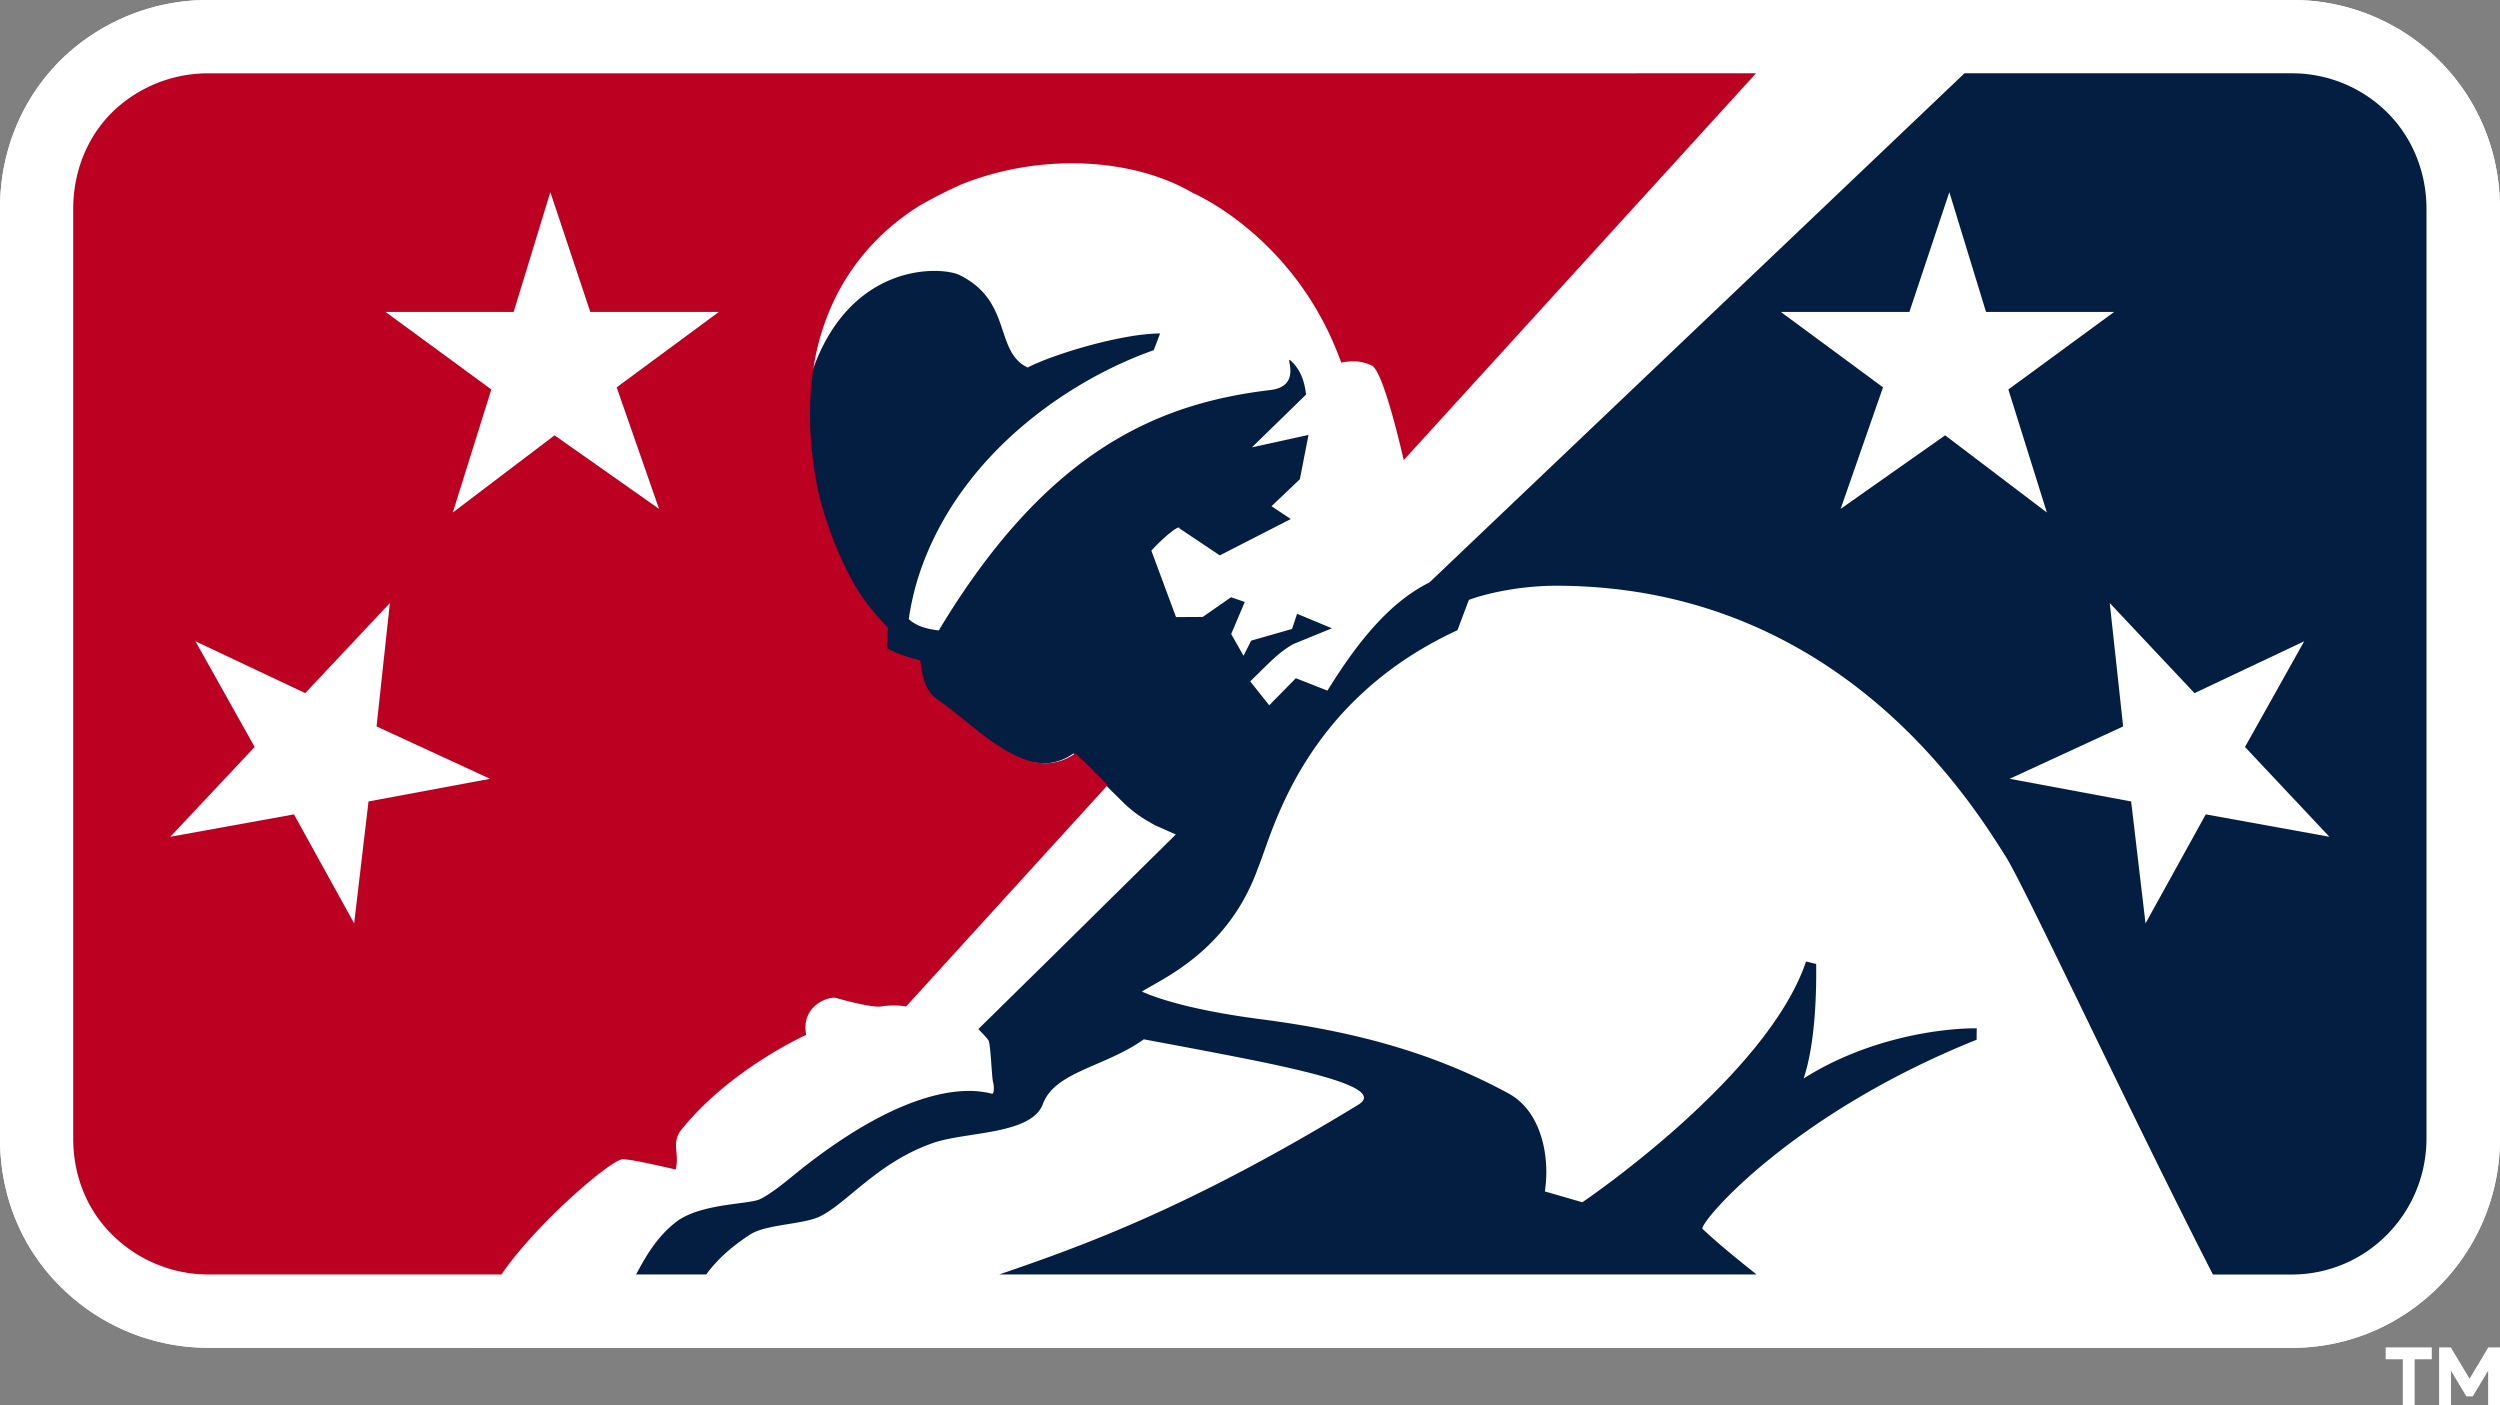
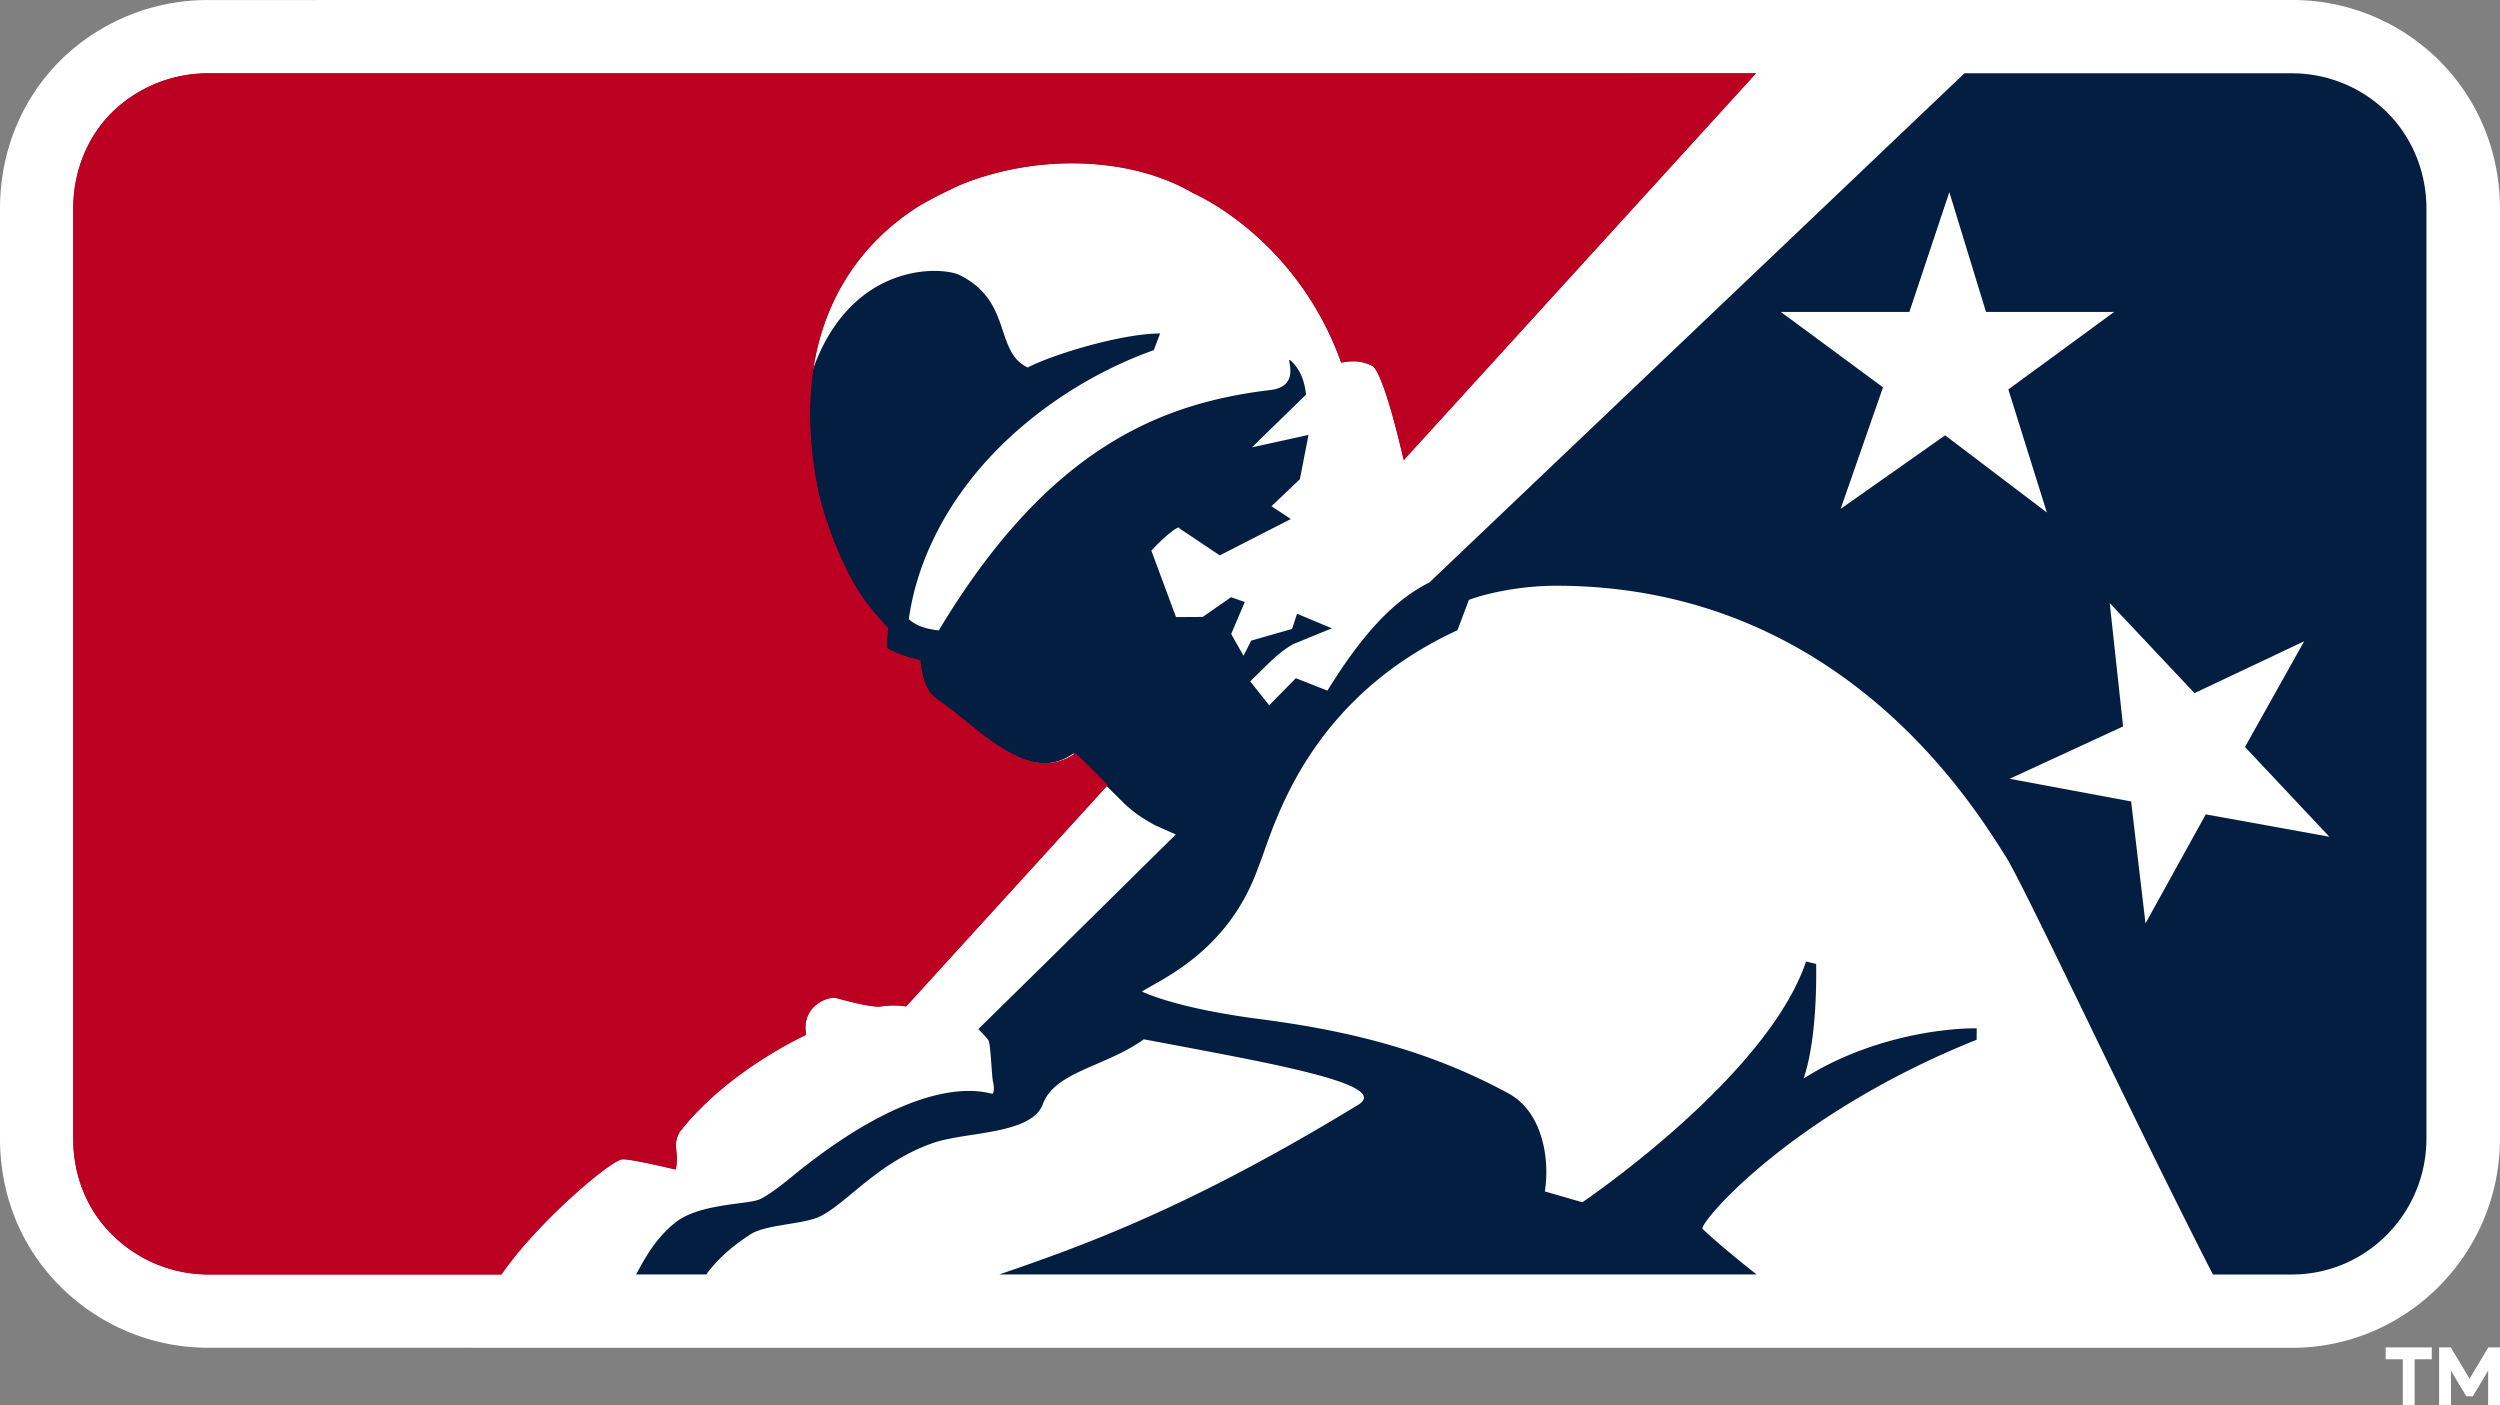
<svg xmlns="http://www.w3.org/2000/svg" viewBox="0 0 144.21 81.055">
  <rect x="0" y="0" width="144.21" height="81.055" fill="#808080" stroke="none" />
  <path d="m143.536 77.723-1.082 1.808-1.082-1.808h-.674v3.332h.683v-1.989l.886 1.479h.374l.885-1.479v1.989h.684v-3.332zm-3.261.002h-2.661v.683h.989v2.647h.683v-2.647h.989z" fill="#fff" />
  <path d="m132.207 0-120.182.002a12.11 12.11 0 0 0 -8.52 3.461c-2.27 2.262-3.505 5.298-3.505 8.578v53.634c0 3.282 1.239 6.315 3.489 8.54a12.039 12.039 0 0 0 8.536 3.529l120.182.004c6.617 0 12.001-5.418 12.001-12.077v-53.635c0-3.261-1.249-6.298-3.516-8.553a11.982 11.982 0 0 0 -8.485-3.483z" fill="#fff" />
  <path d="m139.967 65.667v-53.627c0-2.078-.79-4.086-2.27-5.558a7.802 7.802 0 0 0 -5.506-2.254h-18.874l-30.862 29.369c-2.321 1.158-4.153 3.443-5.884 6.241l-1.823-.716-1.535 1.562-1.097-1.38c1.083-1.042 1.575-1.627 2.484-2.15l2.229-.911-2.009-.838-.29.875-2.358.675-.441.873-.711-1.256.784-1.848-.791-.274-1.637 1.138-1.539.008-1.422-3.832c.767-.842 1.642-1.525 1.621-1.284l2.326 1.557 4.096-2.098-1.113-.739 1.636-1.557.498-2.555-3.265.718 3.125-3.046c-.092-.766-.313-1.438-.889-1.961-.362-.334.706 1.475-1.169 1.699-6.507.773-12.892 3.488-19.13 13.868-.935-.108-1.382-.345-1.728-.652a15.34 15.34 0 0 1 .722-2.936c2.39-6.704 8.6-10.885 13.41-12.578l.364-.964c-2.156-.002-6.128 1.179-7.637 1.964-1.937-.919-.87-3.823-3.921-5.329-1.064-.526-6.459-.805-8.603 5.837-.248 1.963-.167 4.178.338 6.662a21.325 21.325 0 0 0 1.623 4.486c.698 1.429 1.324 2.212 2.397 3.377a7.693 7.693 0 0 0 -.044 1.18s.782.434 1.906.686c.133.886.224 1.739 1.046 2.3 2.296 1.56 5.186 4.986 7.898 3.062.656.598 1.287 1.253 1.928 1.897l1.019 1.006c.62.578 1.023.826 1.756 1.239l1.201.533-7.2 7.105-3.106 3.054-1.086 1.067c.234.236.53.544.597.675.113.227.181 2.113.251 2.368.067.262.064.547-.01.678-.071.125-3.597-1.728-11.534 4.743-1.35 1.123-1.887 1.345-1.903 1.348-.608.3-3.253.233-4.709 1.221-1.203.87-1.902 2.124-2.432 3.122h4.043c.713-.976 1.642-1.726 2.537-2.305.929-.604 3.107-.571 4.064-1.061 1.594-.814 3.333-3.129 6.507-4.226 1.903-.655 5.652-.464 6.313-2.238.692-1.88 3.608-2.144 5.823-3.735 2.039.381 4.003.749 5.761 1.097 5.019.995 7.961 1.855 6.606 2.68-9.767 5.956-15.877 8.131-20.706 9.788h43.686c-1.313-1.042-2.433-1.973-3.117-2.631-.22-.317 5.025-6.586 15.81-10.91 0-.223 0-.45.007-.658-1.914-.018-6.226.506-9.986 2.894.707-2.096.743-5.247.722-6.607l-.582-.143c-2.264 6.709-12.905 13.89-12.905 13.89l-2.163-.626c.306-1.955-.175-4.608-2.09-5.648-4.611-2.51-9.318-3.639-14.329-4.29-1.545-.199-4.778-.691-6.825-1.588 1.124-.725 5.017-2.33 6.721-7.196.805-1.893 2.49-9.499 11.482-13.65l.658-1.748c.888-.336 2.851-.82 5.071-.817 16.428.026 24.087 12.769 25.952 15.708 1.295 2.178 6.998 14.445 11.896 24.022h1.286v.001h3.261c4.299-.001 7.77-3.515 7.77-7.853z" fill="#041e42" />
  <path d="m63.895 45.288c-.619-.624-1.231-1.256-1.866-1.834-2.713 1.925-5.603-1.502-7.901-3.063-.822-.56-.913-1.414-1.046-2.3-1.124-.251-1.906-.686-1.906-.686-.023-.404.01-.867.044-1.181-1.072-1.165-1.699-1.948-2.397-3.378a21.4 21.4 0 0 1 -1.624-4.488c-1.694-8.304 1.328-13.644 5.805-16.471 1.186-.681 1.865-.975 2.418-1.236 4.564-1.845 9.915-1.564 13.396.485 0 0 5.95 2.52 8.548 9.781.726-.138 1.193-.09 1.784.177.534.335 1.3 3.196 1.823 5.445l20.32-22.311-78.098.001h-11.17a7.92 7.92 0 0 0 -5.566 2.257c-1.472 1.467-2.235 3.48-2.235 5.558v53.627c0 2.1.763 4.08 2.235 5.536a7.868 7.868 0 0 0 5.566 2.308h16.901c2.002-2.93 6.301-6.614 6.986-6.645.502-.024 3.062.592 3.062.592.232-.936-.231-1.422.246-2.187 2.801-3.569 7.282-5.581 7.282-5.581-.319-1.701 1.323-2.239 1.726-2.13.399.115 2.066.572 2.602.49a4.713 4.713 0 0 1 1.439-.001z" fill="#bc0022" />
  <path d="m21.721 41.902.768-7.116-4.882 5.195-6.332-2.99 3.414 6.098-4.865 5.178 7.133-1.291 3.472 6.288.828-7.033 7.011-1.307zm101.211 4.329.829 7.033 3.476-6.288 7.13 1.291-4.868-5.178 3.415-6.098-6.328 2.99-4.889-5.195.772 7.116-6.546 3.022zm-88.881-28.237-2.305-6.909-2.116 6.909h-7.39l6.102 4.472-2.221 7.097 5.868-4.452 6.026 4.243-2.443-7.011 5.894-4.349zm76.089 0 2.305-6.909 2.116 6.909h7.39l-6.102 4.472 2.221 7.097-5.868-4.452-6.027 4.243 2.444-7.011-5.894-4.349z" fill="#fff" />
-   <path d="m132.209 0-120.184.002a12.11 12.11 0 0 0 -8.52 3.461c-2.27 2.262-3.505 5.298-3.505 8.578v53.635c0 3.282 1.239 6.315 3.489 8.54a12.039 12.039 0 0 0 8.536 3.529l120.183.004c6.618 0 12.001-5.418 12.001-12.077v-53.636c0-3.261-1.249-6.298-3.516-8.553a11.982 11.982 0 0 0 -8.484-3.483z" fill="#fff" />
-   <path d="m139.969 65.668v-53.628c0-2.078-.79-4.086-2.27-5.558a7.802 7.802 0 0 0 -5.506-2.254h-18.874l-30.863 29.369c-2.321 1.158-4.153 3.443-5.884 6.241l-1.823-.716-1.535 1.562-1.097-1.38c1.083-1.042 1.575-1.627 2.484-2.15l2.229-.911-2.009-.838-.291.875-2.358.675-.441.873-.711-1.256.784-1.848-.791-.274-1.637 1.138-1.539.008-1.422-3.832c.767-.842 1.642-1.525 1.621-1.284l2.326 1.557 4.096-2.098-1.113-.739 1.636-1.557.498-2.555-3.265.718 3.125-3.046c-.092-.766-.313-1.438-.889-1.961-.362-.334.706 1.475-1.169 1.699-6.507.773-12.892 3.488-19.13 13.868-.935-.108-1.382-.345-1.729-.652a15.34 15.34 0 0 1 .722-2.936c2.39-6.704 8.6-10.885 13.41-12.578l.364-.964c-2.156-.002-6.128 1.179-7.637 1.964-1.937-.919-.87-3.823-3.921-5.329-1.064-.526-6.459-.805-8.603 5.837-.248 1.964-.167 4.178.338 6.662a21.325 21.325 0 0 0 1.623 4.486c.698 1.429 1.324 2.212 2.397 3.377a7.693 7.693 0 0 0 -.044 1.18s.782.434 1.906.686c.133.886.224 1.739 1.046 2.3 2.296 1.56 5.186 4.986 7.898 3.062.656.598 1.287 1.253 1.928 1.897l1.019 1.006c.62.578 1.023.826 1.756 1.239l1.201.533-7.2 7.105-3.106 3.054-1.086 1.067c.234.236.53.544.597.675.113.227.181 2.113.251 2.368.067.262.064.547-.01.678-.071.125-3.597-1.728-11.534 4.743-1.35 1.123-1.887 1.345-1.903 1.348-.608.3-3.253.233-4.709 1.221-1.203.87-1.902 2.124-2.432 3.122h4.043c.713-.976 1.642-1.726 2.537-2.305.929-.604 3.107-.571 4.064-1.061 1.594-.814 3.333-3.129 6.507-4.226 1.903-.655 5.652-.464 6.313-2.238.692-1.88 3.608-2.144 5.823-3.735 2.039.381 4.003.749 5.761 1.097 5.019.995 7.961 1.855 6.606 2.68-9.767 5.956-15.877 8.131-20.706 9.788h43.686c-1.313-1.042-2.433-1.973-3.117-2.631-.22-.317 5.026-6.586 15.811-10.91 0-.223 0-.45.007-.658-1.914-.018-6.226.506-9.987 2.894.707-2.096.743-5.247.722-6.607l-.582-.143c-2.264 6.709-12.905 13.89-12.905 13.89l-2.163-.626c.306-1.955-.175-4.608-2.09-5.648-4.611-2.51-9.318-3.639-14.329-4.29-1.545-.199-4.778-.691-6.825-1.588 1.124-.725 5.017-2.33 6.721-7.196.805-1.893 2.49-9.499 11.482-13.65l.658-1.748c.888-.336 2.851-.82 5.071-.817 16.428.026 24.087 12.769 25.952 15.708 1.295 2.178 6.998 14.445 11.896 24.022h1.286v.001h3.261c4.301 0 7.773-3.515 7.773-7.852z" fill="#041e42" />
  <path d="m63.896 45.288c-.619-.624-1.231-1.256-1.866-1.834-2.713 1.925-5.604-1.502-7.901-3.063-.822-.56-.913-1.414-1.046-2.3-1.124-.251-1.906-.686-1.906-.686-.023-.404.01-.867.044-1.181-1.072-1.165-1.699-1.948-2.397-3.378a21.4 21.4 0 0 1 -1.624-4.488c-1.694-8.304 1.328-13.644 5.805-16.471 1.186-.681 1.865-.975 2.418-1.236 4.564-1.845 9.915-1.564 13.396.485 0 0 5.95 2.52 8.548 9.781.726-.138 1.193-.09 1.784.177.534.335 1.3 3.196 1.823 5.445l20.32-22.311-78.099.002h-11.171a7.92 7.92 0 0 0 -5.566 2.257c-1.472 1.467-2.235 3.48-2.235 5.558v53.628c0 2.1.763 4.08 2.235 5.536a7.868 7.868 0 0 0 5.566 2.308h16.902c2.002-2.93 6.301-6.614 6.986-6.645.502-.024 3.062.592 3.062.592.232-.936-.231-1.422.246-2.187 2.801-3.569 7.282-5.581 7.282-5.581-.319-1.701 1.323-2.239 1.726-2.13.399.115 2.066.572 2.602.49a4.713 4.713 0 0 1 1.439-.001z" fill="#bc0022" />
-   <path d="m21.721 41.903.769-7.117-4.883 5.196-6.332-2.99 3.414 6.097-4.865 5.179 7.134-1.292 3.471 6.288.828-7.033 7.012-1.307zm101.212 4.328.829 7.033 3.476-6.288 7.13 1.292-4.868-5.179 3.415-6.097-6.328 2.99-4.889-5.196.773 7.117-6.547 3.021zm-88.882-28.237-2.305-6.909-2.116 6.909h-7.39l6.102 4.472-2.221 7.097 5.868-4.452 6.027 4.243-2.444-7.011 5.894-4.349zm76.09 0 2.305-6.909 2.116 6.909h7.39l-6.102 4.472 2.221 7.097-5.868-4.452-6.027 4.243 2.444-7.011-5.894-4.349z" fill="#fff" />
</svg>